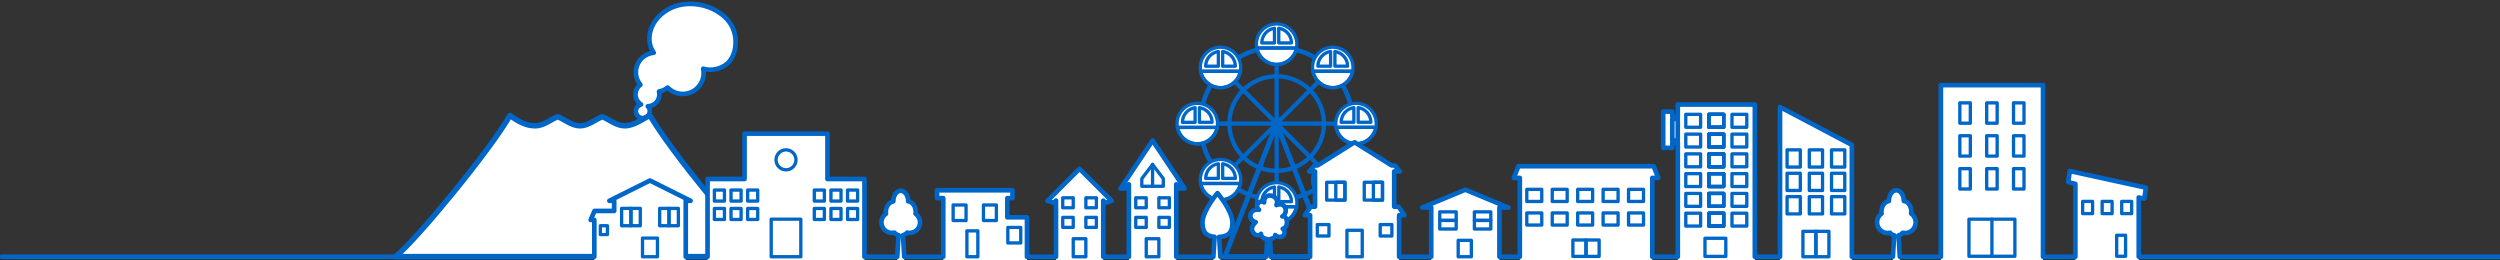
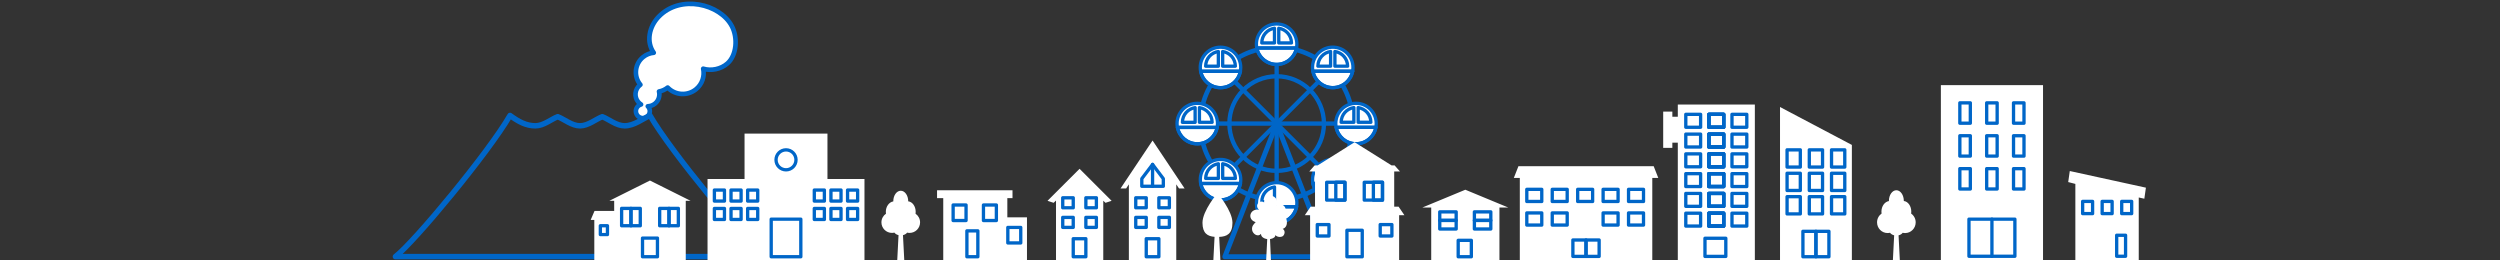
<svg xmlns="http://www.w3.org/2000/svg" id="_レイヤー_2" data-name="レイヤー 2" viewBox="0 0 1506.96 156.99">
  <rect x="0" y="0" width="1506.96" height="156.99" fill="#333333" stroke="none" />
  <defs>
    <style>
      .cls-1, .cls-2 {
        fill: #fff;
      }

      .cls-3, .cls-4, .cls-5, .cls-6, .cls-7, .cls-8 {
        fill: none;
      }

      .cls-4 {
        stroke-width: 3px;
      }

      .cls-4, .cls-5, .cls-6, .cls-7, .cls-8, .cls-2 {
        stroke: #0066c8;
        stroke-linecap: round;
        stroke-linejoin: round;
      }

      .cls-5 {
        stroke-width: 3.3px;
      }

      .cls-6 {
        stroke-width: 2.6px;
      }

      .cls-7 {
        stroke-width: 2.8px;
      }

      .cls-8, .cls-2 {
        stroke-width: 2px;
      }
    </style>
  </defs>
  <path class="cls-7" d="M815.51,74.48c0,25.39-20.58,45.97-45.97,45.97s-45.97-20.58-45.97-45.97,20.58-45.97,45.97-45.97,45.97,20.58,45.97,45.97Z" />
  <path class="cls-6" d="M798.05,74.48c0,15.74-12.76,28.5-28.5,28.5s-28.5-12.76-28.5-28.5,12.76-28.5,28.5-28.5,28.5,12.76,28.5,28.5Z" />
  <line class="cls-6" x1="769.55" y1="120.45" x2="769.55" y2="28.51" />
  <line class="cls-6" x1="815.51" y1="74.48" x2="723.58" y2="74.48" />
  <line class="cls-6" x1="802.05" y1="41.97" x2="737.04" y2="106.98" />
  <line class="cls-6" x1="737.04" y1="41.97" x2="802.05" y2="106.98" />
-   <path class="cls-2" d="M815.56,40.63c0,6.74-5.46,12.2-12.2,12.2s-12.2-5.46-12.2-12.2,5.46-12.2,12.2-12.2,12.2,5.46,12.2,12.2Z" />
+   <path class="cls-2" d="M815.56,40.63c0,6.74-5.46,12.2-12.2,12.2s-12.2-5.46-12.2-12.2,5.46-12.2,12.2-12.2,12.2,5.46,12.2,12.2" />
  <path class="cls-8" d="M803.39,52.84c5.95,0,10.9-4.27,11.98-9.9h-23.96c1.08,5.64,6.03,9.9,11.98,9.9Z" />
  <path class="cls-8" d="M802.06,31.04v8.84h-7.65c0-4.5,3.32-8.21,7.65-8.84Z" />
  <path class="cls-8" d="M804.66,31.04c4.32.63,7.65,4.34,7.65,8.84h-7.65v-8.84Z" />
  <line class="cls-8" x1="791.44" y1="42.93" x2="815.37" y2="42.93" />
  <path class="cls-2" d="M781.73,26.63c0,6.74-5.46,12.2-12.2,12.2-6.74,0-12.21-5.46-12.2-12.2,0-6.74,5.46-12.2,12.2-12.2,6.74,0,12.2,5.46,12.2,12.2Z" />
  <path class="cls-8" d="M769.56,38.83c5.95,0,10.91-4.26,11.98-9.9h-23.96c1.08,5.64,6.03,9.9,11.98,9.9Z" />
  <path class="cls-8" d="M768.23,17.03v8.84h-7.65c0-4.5,3.32-8.21,7.65-8.84Z" />
  <path class="cls-8" d="M770.82,17.03c4.32.63,7.65,4.34,7.65,8.84h-7.65v-8.84Z" />
  <line class="cls-8" x1="757.6" y1="28.93" x2="781.54" y2="28.93" />
  <path class="cls-2" d="M747.9,40.65c0,6.74-5.46,12.21-12.2,12.2-6.74,0-12.21-5.46-12.2-12.2,0-6.74,5.46-12.2,12.2-12.2,6.74,0,12.2,5.46,12.2,12.2Z" />
  <path class="cls-8" d="M735.73,52.85c5.96,0,10.91-4.26,11.98-9.9h-23.96c1.08,5.64,6.03,9.9,11.98,9.9Z" />
  <path class="cls-8" d="M734.4,31.05v8.84h-7.65c0-4.5,3.32-8.21,7.65-8.84Z" />
  <path class="cls-8" d="M737,31.05c4.32.63,7.65,4.34,7.65,8.84h-7.64s0-8.84,0-8.84Z" />
  <line class="cls-8" x1="723.78" y1="42.95" x2="747.72" y2="42.95" />
  <path class="cls-2" d="M733.9,74.48c0,6.74-5.46,12.21-12.2,12.2-6.74,0-12.21-5.46-12.2-12.2,0-6.74,5.46-12.2,12.2-12.2,6.74,0,12.2,5.46,12.2,12.2Z" />
  <path class="cls-8" d="M721.73,86.68c5.96,0,10.9-4.26,11.98-9.9h-23.96c1.08,5.64,6.03,9.9,11.98,9.9Z" />
  <path class="cls-8" d="M720.4,64.89v8.84h-7.65c0-4.5,3.32-8.21,7.65-8.84Z" />
  <path class="cls-8" d="M722.99,64.88c4.32.63,7.65,4.34,7.65,8.84h-7.64s0-8.84,0-8.84Z" />
  <line class="cls-8" x1="709.77" y1="76.78" x2="733.71" y2="76.78" />
  <path class="cls-2" d="M747.92,108.3c0,6.74-5.46,12.21-12.2,12.2-6.74,0-12.21-5.46-12.2-12.2,0-6.74,5.46-12.2,12.2-12.2,6.74,0,12.2,5.46,12.2,12.2Z" />
  <path class="cls-8" d="M735.75,120.51c5.96,0,10.9-4.26,11.98-9.9h-23.96c1.08,5.64,6.03,9.9,11.98,9.9Z" />
  <path class="cls-8" d="M734.42,98.71v8.84h-7.65c0-4.5,3.32-8.21,7.65-8.84Z" />
  <path class="cls-8" d="M737.01,98.71c4.32.63,7.65,4.34,7.65,8.84h-7.64v-8.84Z" />
  <line class="cls-8" x1="723.79" y1="110.6" x2="747.73" y2="110.6" />
  <path class="cls-1" d="M781.75,122.31c0,6.74-5.46,12.2-12.2,12.2-6.74,0-12.21-5.46-12.2-12.2,0-6.74,5.46-12.2,12.2-12.2,6.74,0,12.2,5.46,12.2,12.2Z" />
  <path class="cls-8" d="M781.75,122.31c0,6.74-5.46,12.2-12.2,12.2-6.74,0-12.21-5.46-12.2-12.2,0-6.74,5.46-12.2,12.2-12.2,6.74,0,12.2,5.46,12.2,12.2Z" />
  <path class="cls-8" d="M769.58,134.51c5.95,0,10.9-4.27,11.98-9.9h-23.96c1.08,5.64,6.03,9.9,11.98,9.9Z" />
  <path class="cls-8" d="M768.25,112.72v8.84h-7.65c0-4.5,3.32-8.21,7.65-8.84Z" />
-   <path class="cls-8" d="M770.84,112.71c4.32.63,7.65,4.34,7.65,8.84h-7.64s0-8.84,0-8.84Z" />
  <line class="cls-8" x1="757.63" y1="124.61" x2="781.56" y2="124.61" />
  <path class="cls-2" d="M815.58,108.29c0,6.74-5.46,12.21-12.2,12.2-6.74,0-12.21-5.46-12.2-12.2,0-6.74,5.46-12.2,12.2-12.2,6.74,0,12.2,5.46,12.2,12.2Z" />
  <path class="cls-8" d="M803.41,120.49c5.96,0,10.9-4.27,11.98-9.9h-23.96c1.08,5.64,6.03,9.9,11.98,9.9Z" />
  <path class="cls-8" d="M802.08,98.7v8.84h-7.65c0-4.5,3.32-8.21,7.65-8.84Z" />
  <path class="cls-8" d="M804.67,98.7c4.32.63,7.65,4.34,7.65,8.84h-7.64v-8.84Z" />
  <line class="cls-8" x1="791.45" y1="110.59" x2="815.39" y2="110.59" />
  <path class="cls-2" d="M829.58,74.46c0,6.74-5.46,12.21-12.2,12.2-6.74,0-12.21-5.46-12.2-12.2,0-6.74,5.46-12.2,12.2-12.2,6.74,0,12.2,5.46,12.2,12.2Z" />
  <path class="cls-8" d="M817.42,86.66c5.96,0,10.9-4.27,11.98-9.9h-23.96c1.08,5.64,6.03,9.9,11.98,9.9Z" />
  <path class="cls-8" d="M816.08,64.86v8.84s-7.65,0-7.65,0c0-4.5,3.32-8.21,7.65-8.84Z" />
  <path class="cls-8" d="M818.68,64.86c4.32.63,7.65,4.34,7.65,8.84h-7.64v-8.84Z" />
  <line class="cls-8" x1="805.46" y1="76.76" x2="829.4" y2="76.76" />
  <polygon class="cls-4" points="738.31 154.76 769.55 74.48 800.79 154.76 738.31 154.76" />
  <path class="cls-1" d="M441.11,15.7c-7-13.33-31-19.33-44.17-5.5-5.67,5.96-7.53,14.98-2.87,21.6-2.28.2-4.54,1.06-6.44,2.62-5.04,4.13-5.79,11.56-1.66,16.6.01.02.03.03.05.05-.11.08-.22.16-.32.24-3.08,2.52-3.53,7.05-1.01,10.13.5.61,1.09,1.12,1.72,1.52-1.96.53-3.31,2.41-3.08,4.5.25,2.31,2.33,3.97,4.63,3.72,2.31-.25,3.97-2.33,3.72-4.63-.11-.98-.55-1.83-1.19-2.48,1.53-.05,3.06-.57,4.34-1.62,2.22-1.82,3.07-4.69,2.42-7.3,1.85-.34,3.65-1.13,5.22-2.38,4.5,4.7,11.94,5.22,17.07,1.03,3.78-3.09,5.29-7.92,4.34-12.38,4.75,1.44,10.63.35,14.62-3.19,5.5-4.87,6.4-15.35,2.62-22.54Z" />
  <path class="cls-7" d="M441.11,15.7c-7-13.33-31-19.33-44.17-5.5-5.67,5.96-7.53,14.98-2.87,21.6-2.28.2-4.54,1.06-6.44,2.62-5.04,4.13-5.79,11.56-1.66,16.6.01.02.03.03.05.05-.11.08-.22.16-.32.24-3.08,2.52-3.53,7.05-1.01,10.13.5.61,1.09,1.12,1.72,1.52-1.96.53-3.31,2.41-3.08,4.5.25,2.31,2.33,3.97,4.63,3.72,2.31-.25,3.97-2.33,3.72-4.63-.11-.98-.55-1.83-1.19-2.48,1.53-.05,3.06-.57,4.34-1.62,2.22-1.82,3.07-4.69,2.42-7.3,1.85-.34,3.65-1.13,5.22-2.38,4.5,4.7,11.94,5.22,17.07,1.03,3.78-3.09,5.29-7.92,4.34-12.38,4.75,1.44,10.63.35,14.62-3.19,5.5-4.87,6.4-15.35,2.62-22.54Z" />
-   <path class="cls-1" d="M460.87,154.69c-11.54-8.91-56.4-63.09-69.08-85.09h0c-4.32,1.99-9.6,6.24-15.3,6.24-4.9,0-9.48-3.97-13.43-5.49-3.96,1.51-8.54,5.49-13.44,5.49s-9.48-3.97-13.44-5.49c-3.94,1.51-8.53,5.49-13.45,5.49-5.67,0-10.27-2.58-15.3-6.24-12.68,22-57.54,76.19-69.08,85.09h222.51Z" />
  <path class="cls-5" d="M460.87,154.69c-11.54-8.91-56.4-63.09-69.08-85.09h0c-4.32,1.99-9.6,6.24-15.3,6.24-4.9,0-9.48-3.97-13.43-5.49-3.96,1.51-8.54,5.49-13.44,5.49s-9.48-3.97-13.44-5.49c-3.94,1.51-8.53,5.49-13.45,5.49-5.67,0-10.27-2.58-15.3-6.24-12.68,22-57.54,76.19-69.08,85.09h222.51Z" />
  <path class="cls-1" d="M1.12,156.76h357.12v-24.18h-2.19l2.32-5.44h11.85v-6.1h-2.91l24.48-12.22,24.48,12.22h-2.91v35.72h13.13v-48.87h22.31v-27.34h49.98v27.34h22.31v48.87h19.76l.77-15.02c-1.07-.25-1.97-.81-2.5-1.53-.47.11-.96.18-1.46.18-3.51,0-6.35-2.85-6.35-6.35,0-2.17,1.08-4.07,2.74-5.22-.05-.37-.09-.75-.09-1.13,0-3.21,1.96-5.86,4.5-6.29,0-.02,0-.05,0-.07,0-3.51,2.02-6.35,4.5-6.35s4.5,2.85,4.5,6.35v.03c2.52.26,4.5,2.99,4.5,6.33,0,.39-.03.77-.08,1.14,1.65,1.15,2.73,3.05,2.73,5.22,0,3.51-2.84,6.35-6.35,6.35-.5,0-.99-.06-1.46-.18-.53.72-1.43,1.27-2.5,1.53l.78,15.02h23.5v-37.33h-3.74v-4.76h45.48v4.76h-3.11v11.55h11.84v25.79h17.5v-35.89l-1.44,1.36-3.68-1.2,19.32-19.3,19.32,19.3-3.68,1.2-1.35-1.28v35.81h15.43v-45.65l-1.66,2.49h-3.37l19.32-28.92,19.32,28.92h-3.37l-1.67-2.49v45.65h22.36l.72-14.02c-4.15-.33-7.28-2.06-7.28-8.48,0-7.3,9.04-17.87,9.04-17.87,0,0,9.03,10.58,9.03,17.87,0,6.78-3.5,8.34-8,8.52l.72,13.98h27.6l.64-12.63c-1.53-.22-3.79-1.14-3.76-3.19-1.84,2.18-4.87.08-5.31-2.13-.53-2.62,1.21-3.87,2.11-4.93-5.37-1.56-3.59-8.39,2.03-7.47-2.91-2.52.13-6.31,3.06-4.41-.46-7.12,10.08-4.16,7.42,1.61,5.49-2.3,7.53,4.42,3.55,6.84,2.98-1.05,4.29,6.41.25,7.46,1.97,1.38.95,3.75.07,4.39-.96.71-3.31.81-4.58-.64.26,1.11-1.15,2.15-3.15,2.44l.55,12.65h23.6v-27.03h-3.19l3.51-5.16h2.65v-21.21h-3.46l3.2-3.65h1.83l22.29-13.98,22.3,13.98h1.83l3.2,3.65h-3.46v21.21h2.65l3.51,5.16h-3.19v27.03h19.34v-31.65h-5.39l25.95-10.75,25.95,10.75h-5.39v31.65h12.28v-49.52h-3.6l2.77-7.06h81.53l2.77,7.06h-3.61v49.52h15.38v-70.76h-3.29v3.11h-5.52v-21.85h5.52v3.11h3.29v-7.36h46.44v93.75h15.17v-92.26l43.31,22.85v69.41h24.73l.76-14.92c-1.07-.26-1.97-.82-2.5-1.55-.47.11-.96.18-1.46.18-3.51,0-6.35-2.89-6.35-6.45,0-2.2,1.08-4.13,2.73-5.3-.05-.37-.09-.76-.09-1.15,0-3.26,1.96-5.95,4.5-6.38,0-.02,0-.05,0-.07,0-3.56,2.02-6.45,4.5-6.45s4.5,2.89,4.5,6.45c0,0,0,.02,0,.03,2.52.27,4.5,3.04,4.5,6.43,0,.4-.03.78-.08,1.16,1.65,1.16,2.73,3.1,2.73,5.29,0,3.56-2.85,6.45-6.36,6.45-.5,0-.99-.07-1.46-.18-.53.73-1.43,1.29-2.5,1.55l.76,14.92h24.74V51.31h61.57v105.45h19.49v-45.9s-4.31-1.11-4.31-1.11l.95-6.66,45.89,10.03-.95,6.66-3.37-.74v37.71h217.94" />
-   <path class="cls-7" d="M1.12,154.76h357.12v-22.18h-2.19l2.32-5.44h11.85v-6.1h-2.91l24.48-12.22,24.48,12.22h-2.91v33.72h13.13v-46.87h22.31v-27.34h49.98v27.34h22.31v46.87h19.76l.77-13.02c-1.07-.25-1.97-.81-2.5-1.53-.47.11-.96.18-1.46.18-3.51,0-6.35-2.85-6.35-6.35,0-2.17,1.08-4.07,2.74-5.22-.05-.37-.09-.75-.09-1.13,0-3.21,1.96-5.86,4.5-6.29,0-.02,0-.05,0-.07,0-3.51,2.02-6.35,4.5-6.35s4.5,2.85,4.5,6.35v.03c2.52.26,4.5,2.99,4.5,6.33,0,.39-.03.77-.08,1.14,1.65,1.15,2.73,3.05,2.73,5.22,0,3.51-2.84,6.35-6.35,6.35-.5,0-.99-.06-1.46-.18-.53.72-1.43,1.27-2.5,1.53l.78,13.02h23.5v-35.33h-3.74v-4.76h45.48v4.76h-3.11v11.55h11.84v23.79h17.5v-33.89l-1.44,1.36-3.68-1.2,19.32-19.3,19.32,19.3-3.68,1.2-1.35-1.28v33.81h15.43v-43.65l-1.66,2.49h-3.37l19.32-28.92,19.32,28.92h-3.37l-1.67-2.49v43.65h22.36l.72-12.02c-4.15-.33-7.28-2.06-7.28-8.48,0-7.3,9.04-17.87,9.04-17.87,0,0,9.03,10.58,9.03,17.87,0,6.78-3.5,8.34-8,8.52l.72,11.98h27.6l.64-10.63c-1.53-.22-3.79-1.14-3.76-3.19-1.84,2.18-4.87.08-5.31-2.13-.53-2.62,1.21-3.87,2.11-4.93-5.37-1.56-3.59-8.39,2.03-7.47-2.91-2.52.13-6.31,3.06-4.41-.46-7.12,10.08-4.16,7.42,1.61,5.49-2.3,7.53,4.42,3.55,6.84,2.98-1.05,4.29,6.41.25,7.46,1.97,1.38.95,3.75.07,4.39-.96.71-3.31.81-4.58-.64.26,1.11-1.15,2.15-3.15,2.44l.55,10.65h23.6v-25.03h-3.19l3.51-5.16h2.65v-21.21h-3.46l3.2-3.65h1.83l22.29-13.98,22.3,13.98h1.83l3.2,3.65h-3.46v21.21h2.65l3.51,5.16h-3.19v25.03h19.34v-29.65h-5.39l25.95-10.75,25.95,10.75h-5.39v29.65h12.28v-47.52h-3.6l2.77-7.06h81.53l2.77,7.06h-3.61v47.52h15.38v-68.76h-3.29v3.11h-5.52v-21.85h5.52v3.11h3.29v-7.36h46.44v91.75h15.17v-90.26l43.31,22.85v67.41h24.73l.76-12.92c-1.07-.26-1.97-.82-2.5-1.55-.47.11-.96.18-1.46.18-3.51,0-6.35-2.89-6.35-6.45,0-2.2,1.08-4.13,2.73-5.3-.05-.37-.09-.76-.09-1.15,0-3.26,1.96-5.95,4.5-6.38,0-.02,0-.05,0-.07,0-3.56,2.02-6.45,4.5-6.45s4.5,2.89,4.5,6.45c0,0,0,.02,0,.03,2.52.27,4.5,3.04,4.5,6.43,0,.4-.03.78-.08,1.16,1.65,1.16,2.73,3.1,2.73,5.29,0,3.56-2.85,6.45-6.36,6.45-.5,0-.99-.07-1.46-.18-.53.73-1.43,1.29-2.5,1.55l.76,12.92h24.74V51.31h61.57v103.45h19.49v-43.9s-4.31-1.11-4.31-1.11l.95-6.66,45.89,10.03-.95,6.66-3.37-.74v35.71h217.94M1011.33,71.69h-3.29v12.99h3.29v-12.99Z" />
  <rect class="cls-8" x="822.35" y="109.88" width="10.99" height="10.74" />
  <rect class="cls-8" x="827.85" y="109.88" width="5.5" height="10.74" />
  <rect class="cls-8" x="799.7" y="109.88" width="10.99" height="10.74" />
  <rect class="cls-8" x="805.2" y="109.88" width="5.5" height="10.74" />
  <rect class="cls-8" x="831.97" y="135.37" width="7.04" height="6.88" />
  <rect class="cls-8" x="794.04" y="135.37" width="7.04" height="6.88" />
  <rect class="cls-8" x="811.91" y="138.81" width="9.23" height="15.96" />
  <rect class="cls-8" x="380.33" y="125.61" width="5.62" height="10.47" />
  <rect class="cls-8" x="374.7" y="125.61" width="5.62" height="10.47" />
  <rect class="cls-8" x="403.27" y="125.61" width="5.63" height="10.47" />
  <rect class="cls-8" x="397.64" y="125.61" width="5.62" height="10.47" />
  <rect class="cls-8" x="387.3" y="143.52" width="9" height="11.24" />
  <rect class="cls-8" x="361.88" y="136.08" width="4.28" height="5.31" />
  <path class="cls-8" d="M479.82,96.35c0-3.33-2.7-6.02-6.02-6.02s-6.02,2.7-6.02,6.02,2.7,6.02,6.02,6.02,6.02-2.7,6.02-6.02Z" />
  <rect class="cls-8" x="464.87" y="132.11" width="17.85" height="22.65" />
  <rect class="cls-8" x="510.9" y="114.56" width="6.07" height="6.64" />
  <rect class="cls-8" x="500.88" y="114.56" width="6.07" height="6.64" />
  <rect class="cls-8" x="510.9" y="125.66" width="6.07" height="6.64" />
  <rect class="cls-8" x="500.88" y="125.66" width="6.07" height="6.64" />
  <rect class="cls-8" x="490.85" y="114.56" width="6.07" height="6.64" />
  <rect class="cls-8" x="490.85" y="125.66" width="6.07" height="6.64" />
  <rect class="cls-8" x="450.67" y="114.56" width="6.07" height="6.64" />
  <rect class="cls-8" x="440.65" y="114.56" width="6.07" height="6.64" />
  <rect class="cls-8" x="450.67" y="125.66" width="6.07" height="6.64" />
  <rect class="cls-8" x="440.65" y="125.66" width="6.07" height="6.64" />
  <rect class="cls-8" x="430.62" y="114.56" width="6.07" height="6.64" />
  <rect class="cls-8" x="430.62" y="125.66" width="6.07" height="6.64" />
  <polygon class="cls-8" points="694.76 99.13 701.23 107.71 701.23 112.28 688.26 112.28 688.26 107.71 694.76 99.13" />
  <line class="cls-8" x1="694.75" y1="99.09" x2="694.75" y2="112.32" />
  <rect class="cls-8" x="698.55" y="119.22" width="6.33" height="6.02" />
  <rect class="cls-8" x="684.61" y="119.22" width="6.33" height="6.02" />
  <rect class="cls-8" x="698.55" y="131.04" width="6.33" height="6.02" />
  <rect class="cls-8" x="684.61" y="131.04" width="6.33" height="6.02" />
  <rect class="cls-8" x="690.94" y="143.89" width="7.6" height="10.87" />
  <rect class="cls-8" x="654.54" y="119.22" width="6.34" height="6.02" />
  <rect class="cls-8" x="640.6" y="119.22" width="6.33" height="6.02" />
  <rect class="cls-8" x="654.54" y="131.04" width="6.34" height="6.02" />
  <rect class="cls-8" x="640.6" y="131.04" width="6.33" height="6.02" />
  <rect class="cls-8" x="646.93" y="143.89" width="7.6" height="10.87" />
  <rect class="cls-8" x="1104.02" y="90.32" width="7.98" height="10.38" />
  <rect class="cls-8" x="1090.62" y="90.32" width="7.98" height="10.38" />
  <rect class="cls-8" x="1077.22" y="90.32" width="7.98" height="10.38" />
  <rect class="cls-8" x="1104.02" y="104.44" width="7.98" height="10.38" />
  <rect class="cls-8" x="1090.62" y="104.44" width="7.98" height="10.38" />
  <rect class="cls-8" x="1077.22" y="104.44" width="7.98" height="10.38" />
  <rect class="cls-8" x="1104.02" y="118.56" width="7.98" height="10.38" />
  <rect class="cls-8" x="1090.62" y="118.56" width="7.98" height="10.38" />
  <rect class="cls-8" x="1077.22" y="118.56" width="7.98" height="10.38" />
  <rect class="cls-8" x="1094.61" y="139.43" width="7.83" height="15.33" />
  <rect class="cls-8" x="1086.77" y="139.43" width="7.83" height="15.33" />
  <rect class="cls-8" x="888.74" y="127.71" width="9.89" height="5.16" />
  <rect class="cls-8" x="867.86" y="127.71" width="9.9" height="5.16" />
  <rect class="cls-8" x="888.74" y="132.87" width="9.89" height="5.16" />
  <rect class="cls-8" x="867.86" y="132.87" width="9.9" height="5.16" />
  <rect class="cls-8" x="878.98" y="144.88" width="7.92" height="9.88" />
  <rect class="cls-8" x="956.02" y="144.66" width="7.91" height="9.89" />
  <rect class="cls-8" x="948.11" y="144.66" width="7.92" height="9.89" />
  <rect class="cls-8" x="981.66" y="114.14" width="9.02" height="7.31" />
  <rect class="cls-8" x="966.33" y="114.14" width="9.02" height="7.31" />
  <rect class="cls-8" x="951" y="114.14" width="9.01" height="7.31" />
  <rect class="cls-8" x="935.67" y="114.14" width="9.01" height="7.31" />
  <rect class="cls-8" x="920.33" y="114.14" width="9.02" height="7.31" />
  <rect class="cls-8" x="981.66" y="128.35" width="9.02" height="7.31" />
  <rect class="cls-8" x="966.33" y="128.35" width="9.02" height="7.31" />
-   <rect class="cls-8" x="951" y="128.35" width="9.01" height="7.31" />
  <rect class="cls-8" x="935.67" y="128.35" width="9.01" height="7.31" />
  <rect class="cls-8" x="920.33" y="128.35" width="9.02" height="7.31" />
  <rect class="cls-8" x="1213.72" y="62" width="6.31" height="12.26" />
  <rect class="cls-8" x="1197.54" y="62" width="6.31" height="12.26" />
  <rect class="cls-8" x="1181.36" y="62" width="6.32" height="12.26" />
  <rect class="cls-8" x="1213.72" y="81.83" width="6.31" height="12.26" />
  <rect class="cls-8" x="1197.54" y="81.83" width="6.31" height="12.26" />
  <rect class="cls-8" x="1181.36" y="81.83" width="6.32" height="12.26" />
  <rect class="cls-8" x="1213.72" y="101.66" width="6.31" height="12.26" />
  <rect class="cls-8" x="1197.54" y="101.66" width="6.31" height="12.26" />
  <rect class="cls-8" x="1181.36" y="101.66" width="6.32" height="12.26" />
  <polygon class="cls-8" points="1200.7 132.11 1214.54 132.11 1214.54 154.46 1200.7 154.46 1186.86 154.46 1186.86 132.11 1200.7 132.11" />
  <line class="cls-8" x1="1200.7" y1="132.11" x2="1200.7" y2="154.46" />
  <rect class="cls-8" x="1275.9" y="141.8" width="5.36" height="12.66" />
  <rect class="cls-8" x="1278.93" y="121.41" width="6" height="7.35" />
  <rect class="cls-8" x="1267.15" y="121.41" width="6" height="7.35" />
  <rect class="cls-8" x="1255.38" y="121.41" width="6" height="7.35" />
  <rect class="cls-8" x="1030.09" y="68.93" width="8.93" height="7.77" />
  <rect class="cls-8" x="1030.09" y="68.93" width="8.93" height="7.77" />
  <rect class="cls-8" x="1030.09" y="68.93" width="8.93" height="7.77" />
  <rect class="cls-8" x="1044.01" y="68.93" width="8.93" height="7.77" />
  <rect class="cls-8" x="1030.09" y="68.93" width="8.93" height="7.77" />
  <rect class="cls-8" x="1016.17" y="68.93" width="8.93" height="7.77" />
  <rect class="cls-8" x="1030.09" y="80.85" width="8.93" height="7.77" />
  <rect class="cls-8" x="1030.09" y="80.85" width="8.93" height="7.77" />
  <rect class="cls-8" x="1030.09" y="80.85" width="8.93" height="7.77" />
  <rect class="cls-8" x="1044.01" y="80.85" width="8.93" height="7.77" />
  <rect class="cls-8" x="1030.09" y="80.85" width="8.93" height="7.77" />
  <rect class="cls-8" x="1016.17" y="80.85" width="8.93" height="7.77" />
  <rect class="cls-8" x="1030.09" y="92.76" width="8.93" height="7.77" />
  <rect class="cls-8" x="1030.09" y="92.76" width="8.93" height="7.77" />
  <rect class="cls-8" x="1030.09" y="92.76" width="8.93" height="7.77" />
  <rect class="cls-8" x="1044.01" y="92.76" width="8.93" height="7.77" />
  <rect class="cls-8" x="1030.09" y="92.76" width="8.93" height="7.77" />
  <rect class="cls-8" x="1016.17" y="92.76" width="8.93" height="7.77" />
  <rect class="cls-8" x="1030.09" y="104.68" width="8.93" height="7.77" />
  <rect class="cls-8" x="1030.09" y="104.68" width="8.93" height="7.77" />
  <rect class="cls-8" x="1030.09" y="104.68" width="8.93" height="7.77" />
  <rect class="cls-8" x="1044.01" y="104.68" width="8.93" height="7.77" />
  <rect class="cls-8" x="1030.09" y="104.68" width="8.93" height="7.77" />
  <rect class="cls-8" x="1016.17" y="104.68" width="8.93" height="7.77" />
  <rect class="cls-8" x="1030.09" y="116.6" width="8.93" height="7.77" />
  <rect class="cls-8" x="1030.09" y="116.6" width="8.93" height="7.77" />
  <rect class="cls-8" x="1030.09" y="116.6" width="8.93" height="7.77" />
  <rect class="cls-8" x="1044.01" y="116.6" width="8.93" height="7.77" />
  <rect class="cls-8" x="1030.09" y="116.6" width="8.93" height="7.77" />
  <rect class="cls-8" x="1016.17" y="116.6" width="8.93" height="7.77" />
  <rect class="cls-8" x="1030.09" y="128.51" width="8.93" height="7.77" />
  <rect class="cls-8" x="1030.09" y="128.51" width="8.93" height="7.77" />
  <rect class="cls-8" x="1030.09" y="128.51" width="8.93" height="7.77" />
  <rect class="cls-8" x="1044.01" y="128.51" width="8.93" height="7.77" />
  <rect class="cls-8" x="1030.09" y="128.51" width="8.93" height="7.77" />
  <rect class="cls-8" x="1016.17" y="128.51" width="8.93" height="7.77" />
  <rect class="cls-8" x="1027.73" y="143.63" width="12.56" height="10.92" />
  <rect class="cls-8" x="582.83" y="139.16" width="6.6" height="15.6" />
  <rect class="cls-8" x="574.53" y="123.58" width="7.79" height="9.34" />
  <rect class="cls-8" x="592.81" y="123.58" width="7.79" height="9.34" />
  <rect class="cls-8" x="607.5" y="137.09" width="7.79" height="9.34" />
  <rect class="cls-3" x="92.12" y="-15.66" width="1366" height="185.33" />
</svg>